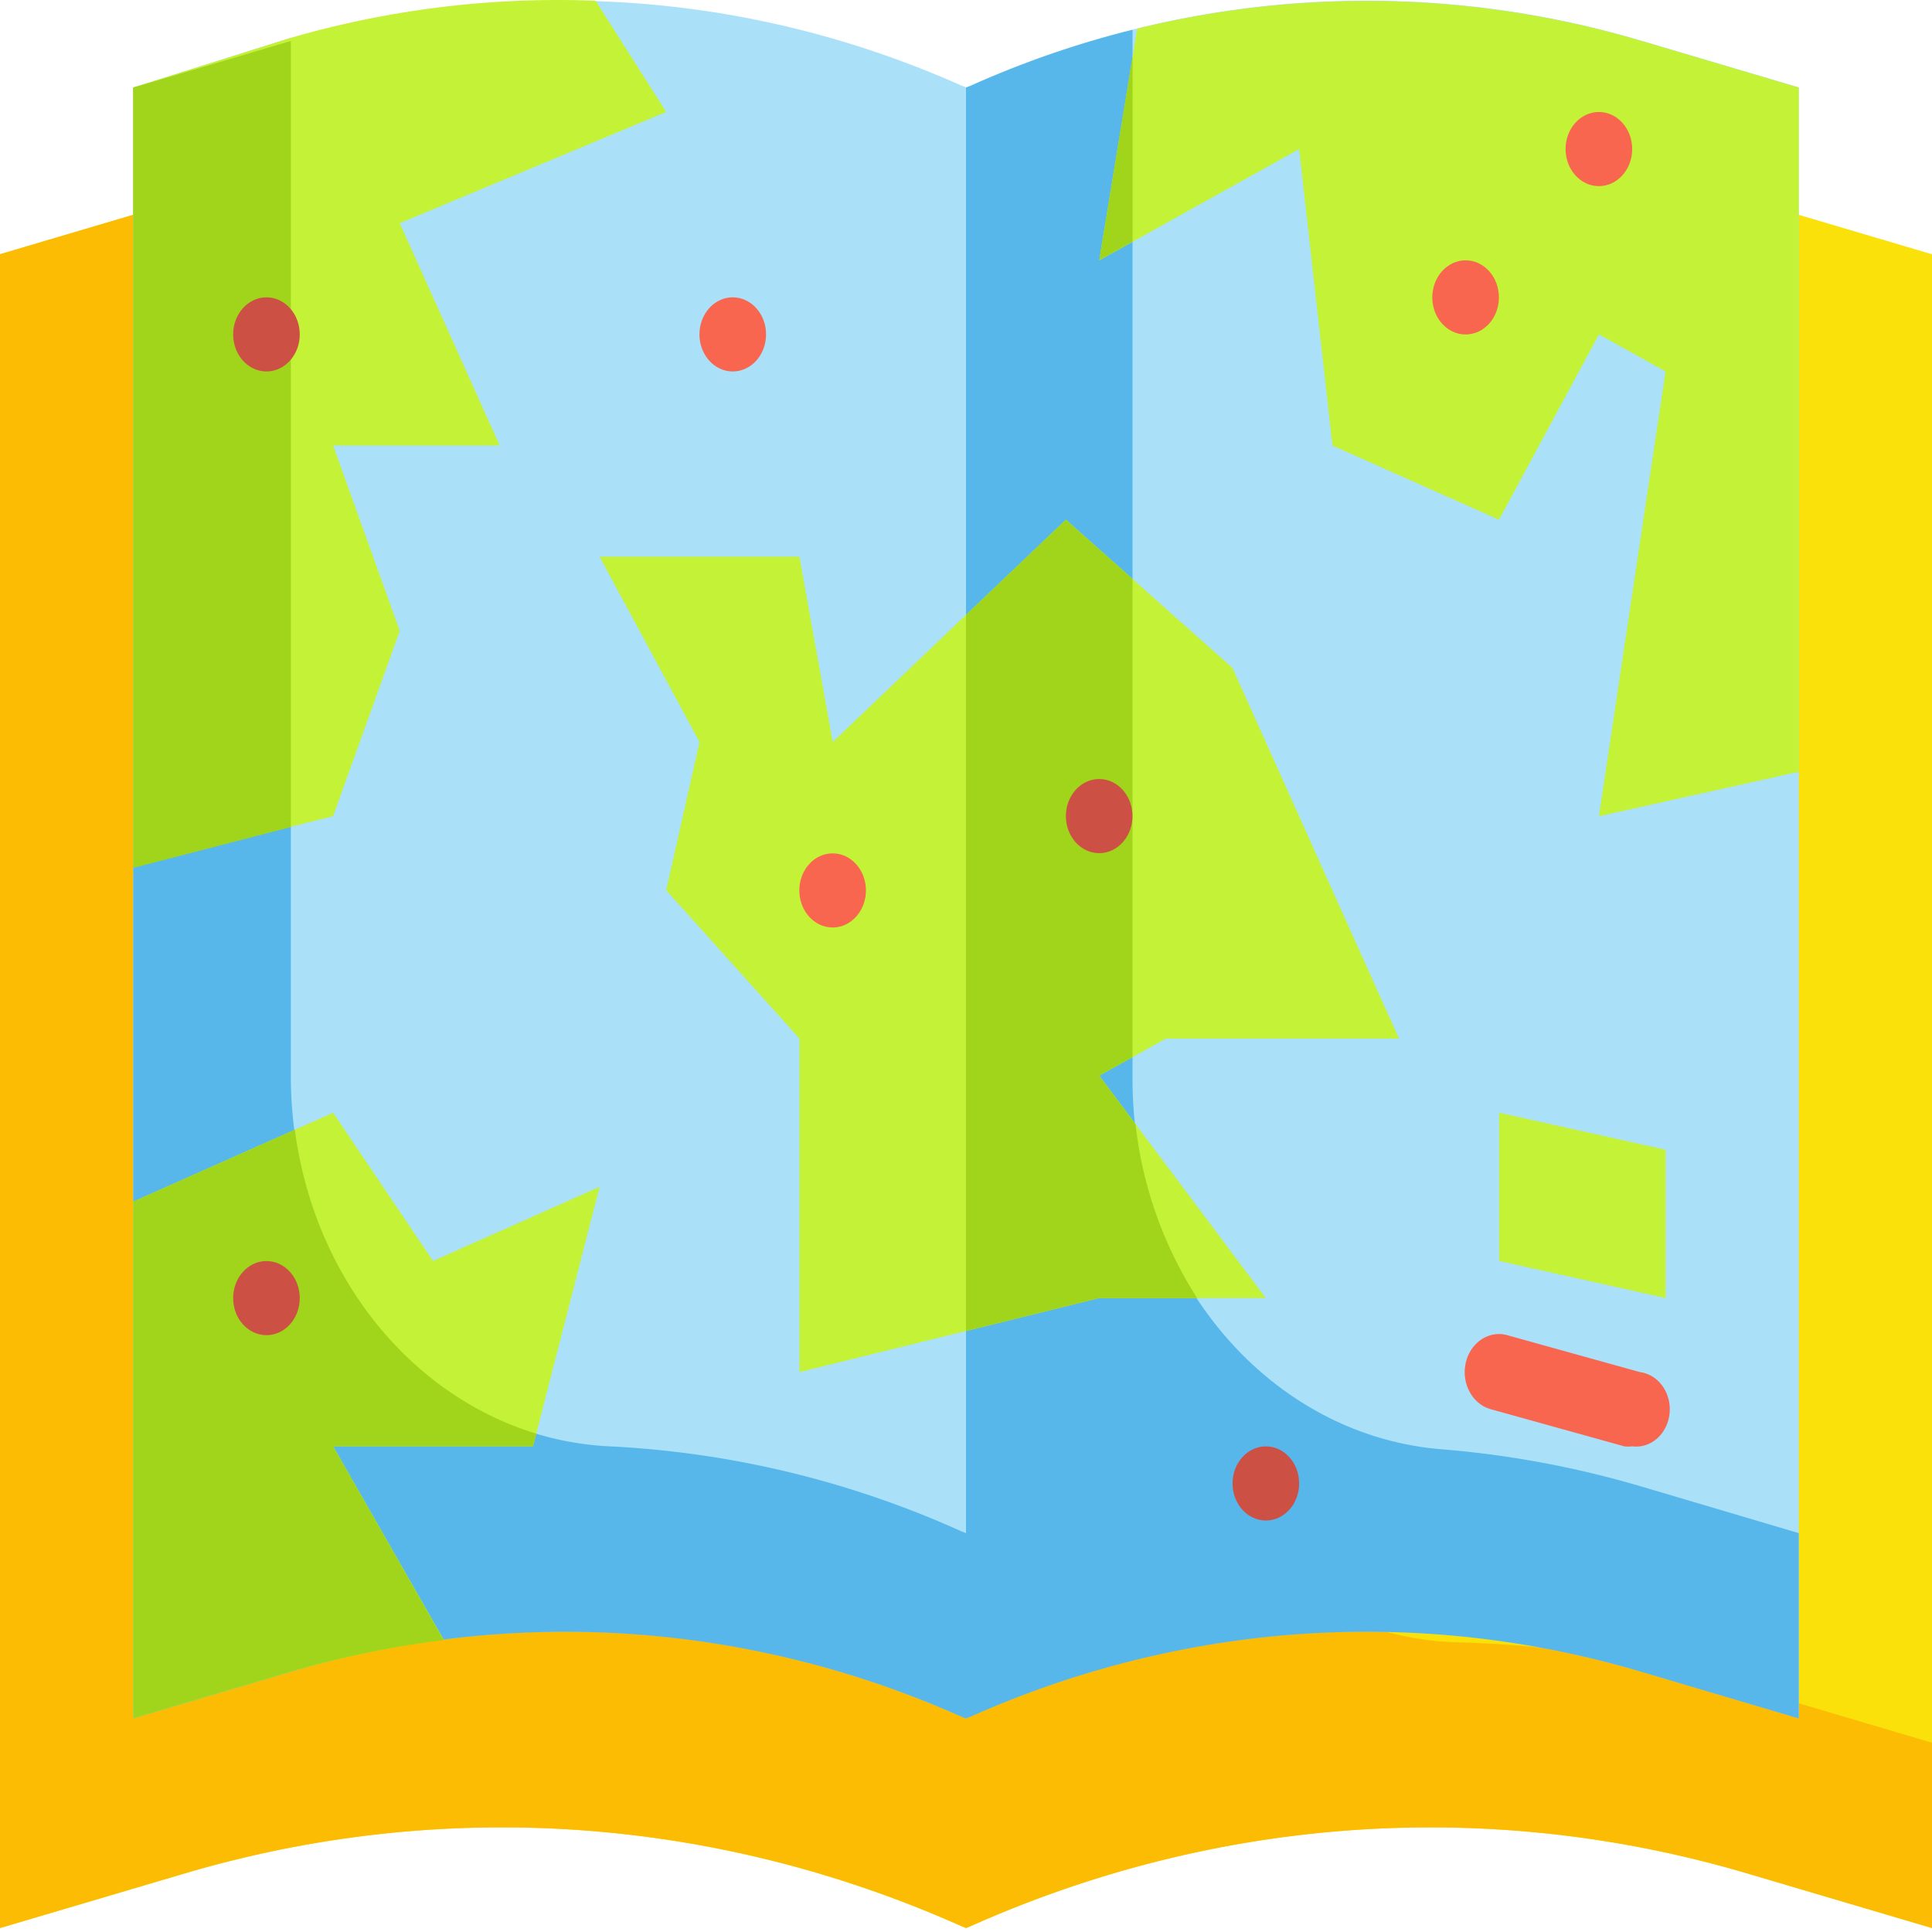
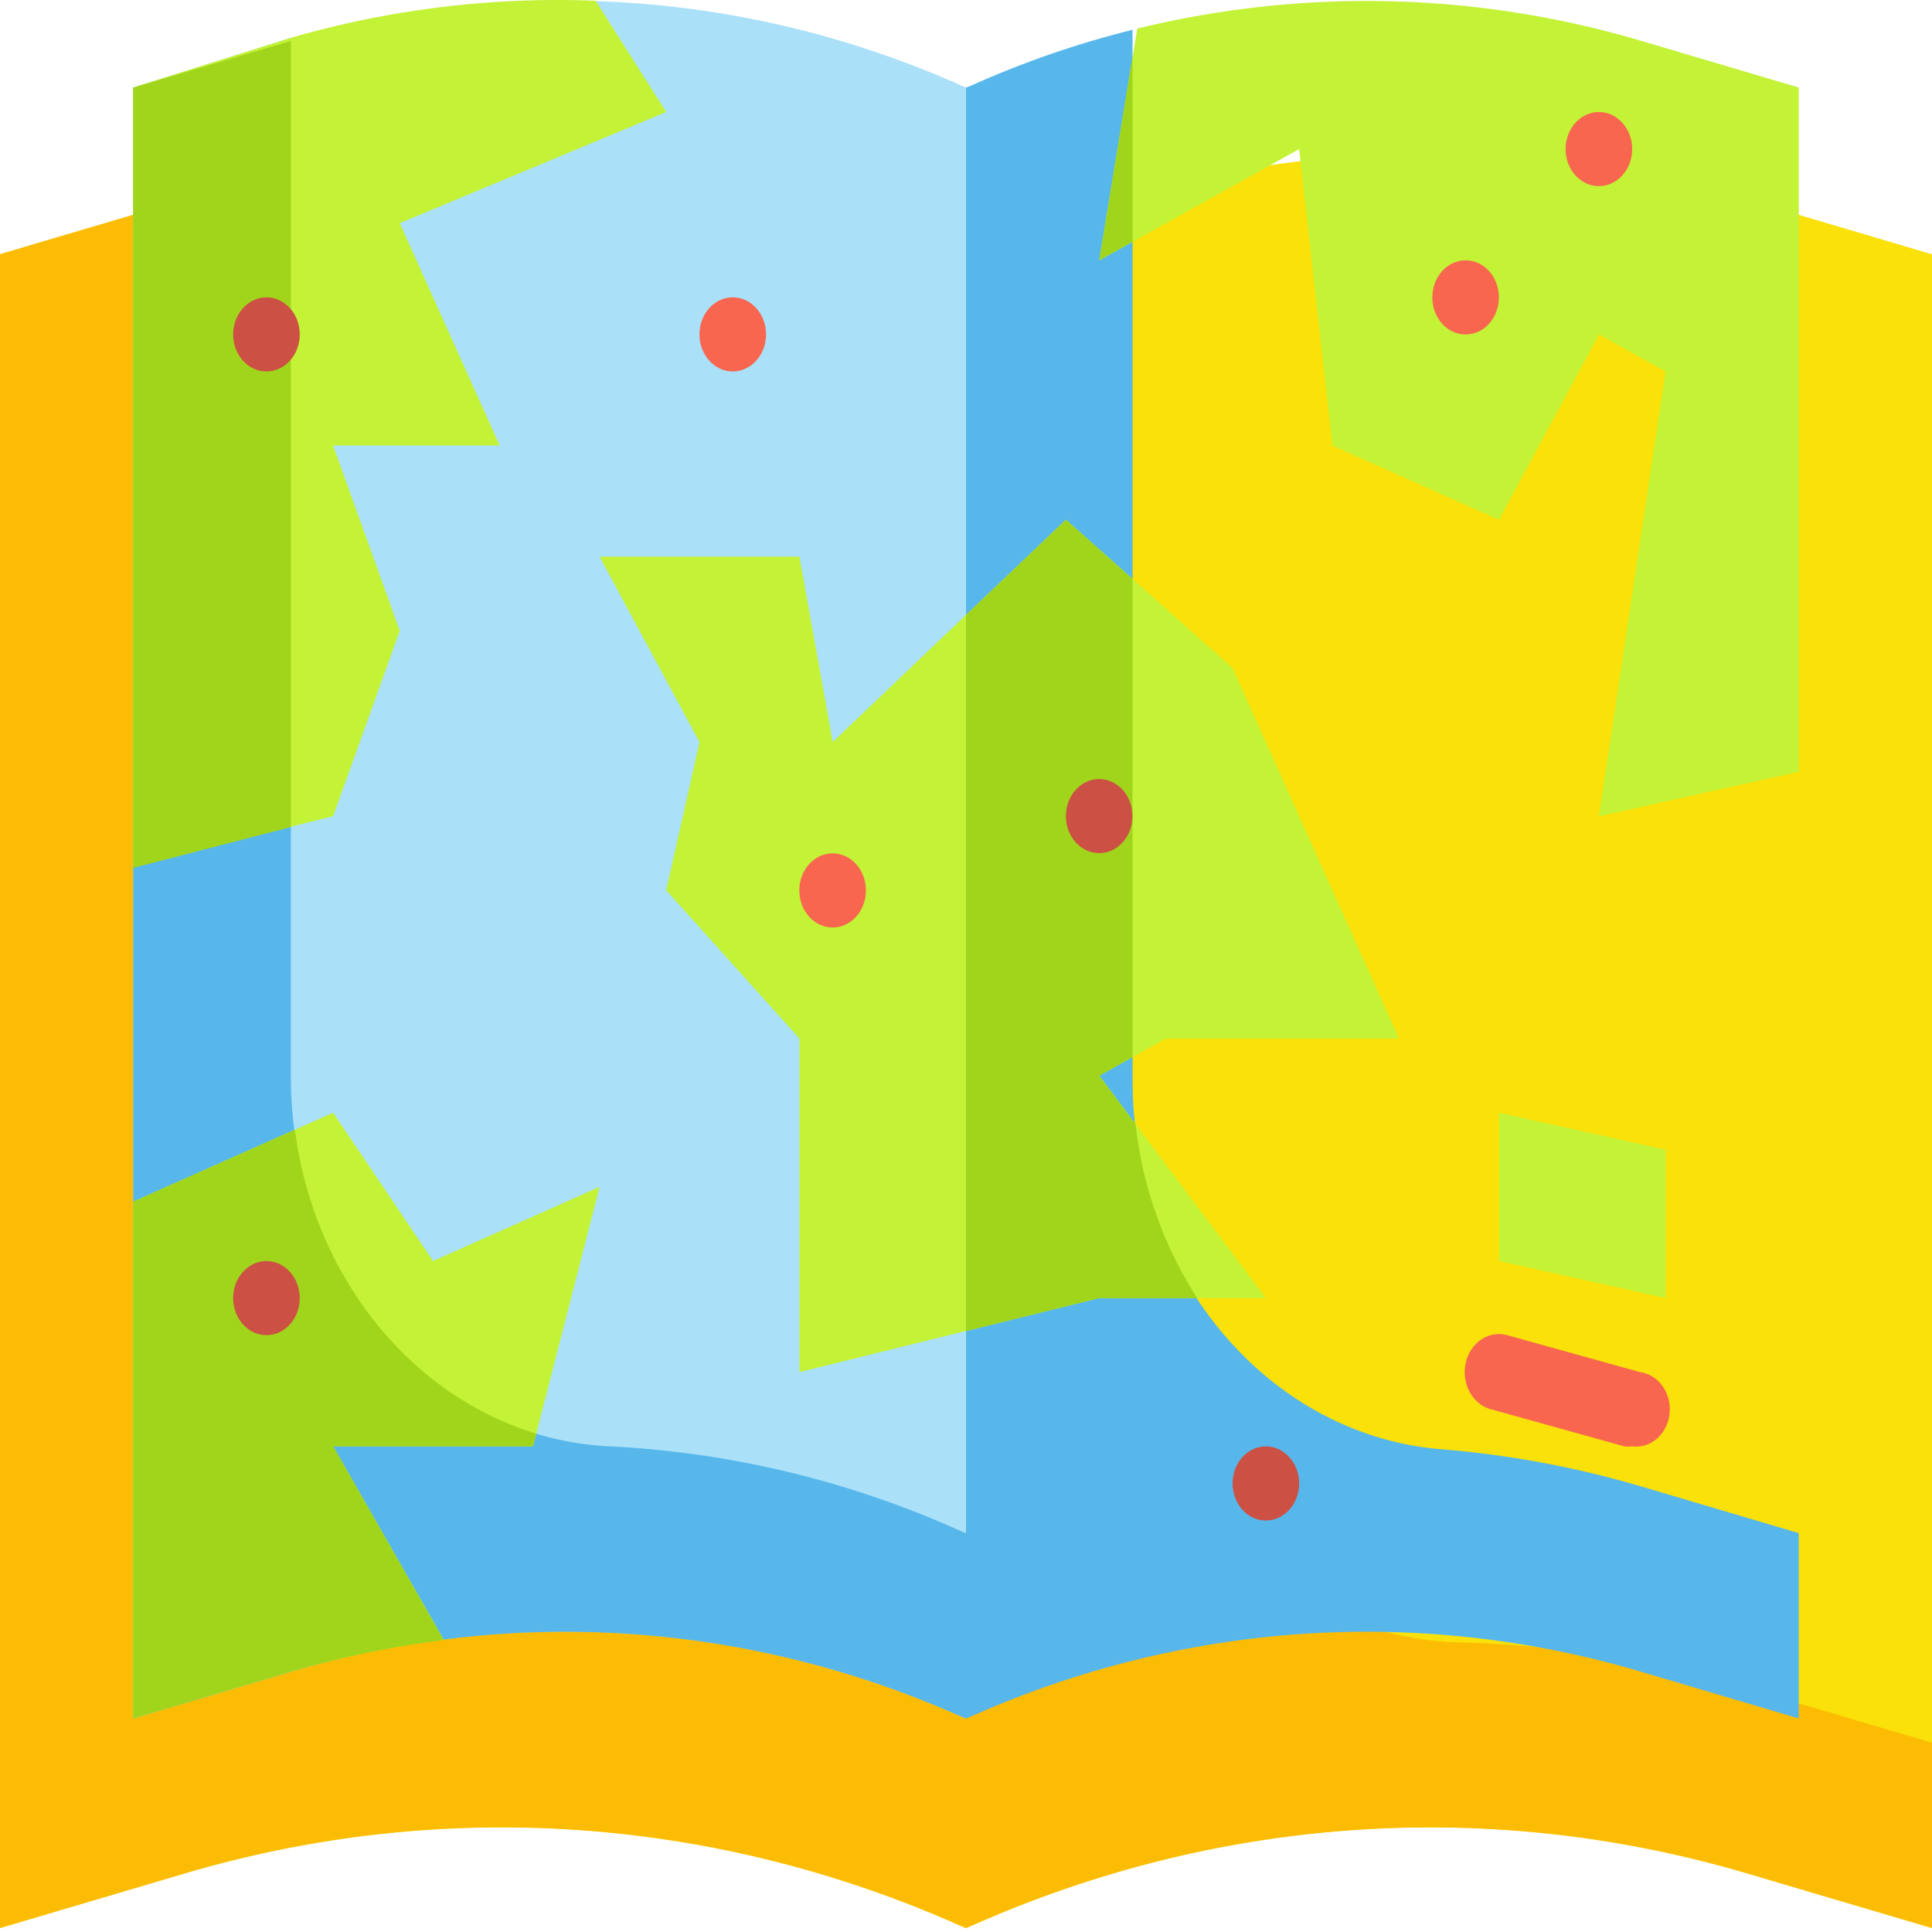
<svg xmlns="http://www.w3.org/2000/svg" width="59" height="59" viewBox="0 0 59 59">
  <g>
    <g>
      <g>
        <path fill="#f9e109" d="M5.585 6.112L0 7.765V58.88l5.585-1.652c7.863-2.339 16.196-1.783 23.752 1.584l.163.068V7.765l-.163-.068C21.781 4.33 13.448 3.774 5.585 6.112z" />
      </g>
      <g>
        <path fill="#f9e109" d="M53.415 6.112L59 7.765V58.88l-5.585-1.652c-7.863-2.339-16.196-1.783-23.752 1.584l-.163.068V7.765l.163-.068c7.556-3.367 15.889-3.923 23.752-1.585z" />
      </g>
      <g>
        <path fill="#fcbc04" d="M15.849 49.02c-5.633 0-10.214-5.051-10.264-11.319V6.11L0 7.763v51.116l5.585-1.652c7.863-2.339 16.196-1.783 23.752 1.584l.163.068v-6.791l-.163-.068a34.344 34.344 0 0 0-13.488-3z" />
      </g>
      <g>
        <path fill="#fcbc04" d="M44.474 50.153c-5.503-.171-9.884-5.182-9.888-11.307V5.93a34.395 34.395 0 0 0-4.923 1.766l-.163.068V58.88l.163-.068c7.556-3.367 15.889-3.923 23.752-1.584L59 58.88v-5.66l-5.585-1.652a34.14 34.14 0 0 0-8.941-1.415z" />
      </g>
      <g>
        <path fill="#aae1f9" d="M8.882 1.242L4.07 2.668v49.804l4.812-1.426c6.78-2.011 13.962-1.531 20.476 1.37l.143.056V2.668l-.143-.056c-6.514-2.9-13.697-3.38-20.476-1.37z" />
      </g>
      <g>
        <path fill="#57b7eb" d="M18.677 44.172c-5.47-.225-9.8-5.228-9.795-11.319V1.16L4.07 2.677V52.48l4.812-1.426c6.78-2.011 13.962-1.53 20.476 1.37l.143.056v-5.66l-.143-.056a29.612 29.612 0 0 0-10.68-2.592z" />
      </g>
      <g>
-         <path fill="#aae1f9" d="M50.12 1.242l4.811 1.426v49.804l-4.811-1.426c-6.78-2.011-13.963-1.531-20.477 1.37l-.143.056V2.668l.143-.056c6.514-2.9 13.697-3.38 20.477-1.37z" />
-       </g>
+         </g>
      <g>
        <path fill="#57b7eb" d="M43.914 44.25c-5.313-.492-9.383-5.465-9.328-11.398V.91c-1.687.418-3.34.99-4.943 1.71l-.143.056v49.803l.143-.056c6.514-2.9 13.697-3.381 20.476-1.37l4.812 1.426v-5.66l-4.811-1.425c-2.031-.6-4.11-.982-6.206-1.144z" />
      </g>
      <g>
        <g>
          <path fill="#c4f236" d="M12.208 19.265l-2.035-5.66h5.087l-3.052-6.79 8.138-3.396L18.189.023a29.351 29.351 0 0 0-9.307 1.132L4.07 2.672v23.77l6.103-1.517z" />
        </g>
        <g>
          <path fill="#c4f236" d="M24.413 17H18.31l3.052 5.66-1.018 4.527 4.07 4.528v10.187l5.086-1.257V18.777l-4.07 3.882z" />
        </g>
        <g>
          <path fill="#c4f236" d="M33.569 39.64h5.086l-5.086-6.792 2.034-1.131h7.121l-5.086-11.32-5.086-4.527-3.052 2.909v21.868z" />
        </g>
        <g>
          <path fill="#c4f236" d="M16.277 44.167l2.034-7.923-5.086 2.264-3.052-4.528-6.103 2.716v15.779l4.812-1.426a30.61 30.61 0 0 1 4.669-.974l-3.378-5.908z" />
        </g>
        <g>
          <path fill="#c4f236" d="M39.673 4.553l1.018 9.055 5.086 2.264 3.052-5.66 2.034 1.132-2.034 13.583 6.103-1.359V2.674l-4.811-1.426A29.484 29.484 0 0 0 34.73.874L33.57 7.95z" />
        </g>
        <g>
          <path fill="#c4f236" d="M50.866 39.64l-5.086-1.132V33.98l5.086 1.132z" />
        </g>
      </g>
      <g>
        <path fill="#a1d51c" d="M8.882 1.25L4.07 2.676v23.827l4.812-1.246z" />
      </g>
      <g>
        <path fill="#a1d51c" d="M29.5 18.779v21.868l4.069-1.007h2.99a12.334 12.334 0 0 1-1.881-5.309l-1.109-1.483 1.017-.566v-14.6l-2.034-1.812z" />
      </g>
      <g>
        <path fill="#a1d51c" d="M10.173 44.166h6.104l.102-.384c-3.897-1.19-6.792-4.833-7.375-9.282L4.07 36.696v15.778l4.812-1.426a29.339 29.339 0 0 1 2.339-.577 28.436 28.436 0 0 1 2.33-.385z" />
      </g>
      <g>
        <path fill="#a1d51c" d="M33.57 7.945l1.017-.566V1.72z" />
      </g>
      <g>
        <path fill="#f8664f" d="M49.845 44.168a.905.905 0 0 1-.244 0l-4.07-1.132c-.56-.15-.907-.778-.772-1.404.135-.625.7-1.01 1.262-.86l4.069 1.132c.561.076.962.643.895 1.268-.068.625-.578 1.071-1.14.996z" />
      </g>
      <g>
        <path fill="#f8664f" d="M45.774 9.082c0 .625-.455 1.132-1.017 1.132-.562 0-1.017-.507-1.017-1.132 0-.625.455-1.132 1.017-1.132.562 0 1.017.507 1.017 1.132z" />
      </g>
      <g>
        <path fill="#cc5144" d="M34.584 24.922c0 .625-.455 1.132-1.017 1.132-.562 0-1.017-.507-1.017-1.132 0-.625.455-1.132 1.017-1.132.562 0 1.017.507 1.017 1.132z" />
      </g>
      <g>
        <path fill="#f8664f" d="M23.394 10.212c0 .625-.455 1.132-1.017 1.132-.562 0-1.017-.507-1.017-1.132 0-.625.455-1.132 1.017-1.132.562 0 1.017.507 1.017 1.132z" />
      </g>
      <g>
        <path fill="#cc5144" d="M9.154 39.642c0 .625-.455 1.132-1.017 1.132-.562 0-1.017-.507-1.017-1.132 0-.625.455-1.132 1.017-1.132.562 0 1.017.507 1.017 1.132z" />
      </g>
      <g>
        <path fill="#cc5144" d="M39.674 45.302c0 .625-.455 1.132-1.017 1.132-.562 0-1.017-.507-1.017-1.132 0-.625.455-1.132 1.017-1.132.562 0 1.017.507 1.017 1.132z" />
      </g>
      <g>
        <path fill="#cc5144" d="M9.154 10.212c0 .625-.455 1.132-1.017 1.132-.562 0-1.017-.507-1.017-1.132 0-.625.455-1.132 1.017-1.132.562 0 1.017.507 1.017 1.132z" />
      </g>
      <g>
        <path fill="#f8664f" d="M26.444 27.192c0 .625-.455 1.132-1.017 1.132-.562 0-1.017-.507-1.017-1.132 0-.625.455-1.132 1.017-1.132.562 0 1.017.507 1.017 1.132z" />
      </g>
      <g>
        <path fill="#f8664f" d="M49.844 4.552c0 .625-.455 1.132-1.017 1.132-.562 0-1.017-.507-1.017-1.132 0-.625.455-1.132 1.017-1.132.562 0 1.017.507 1.017 1.132z" />
      </g>
    </g>
  </g>
</svg>